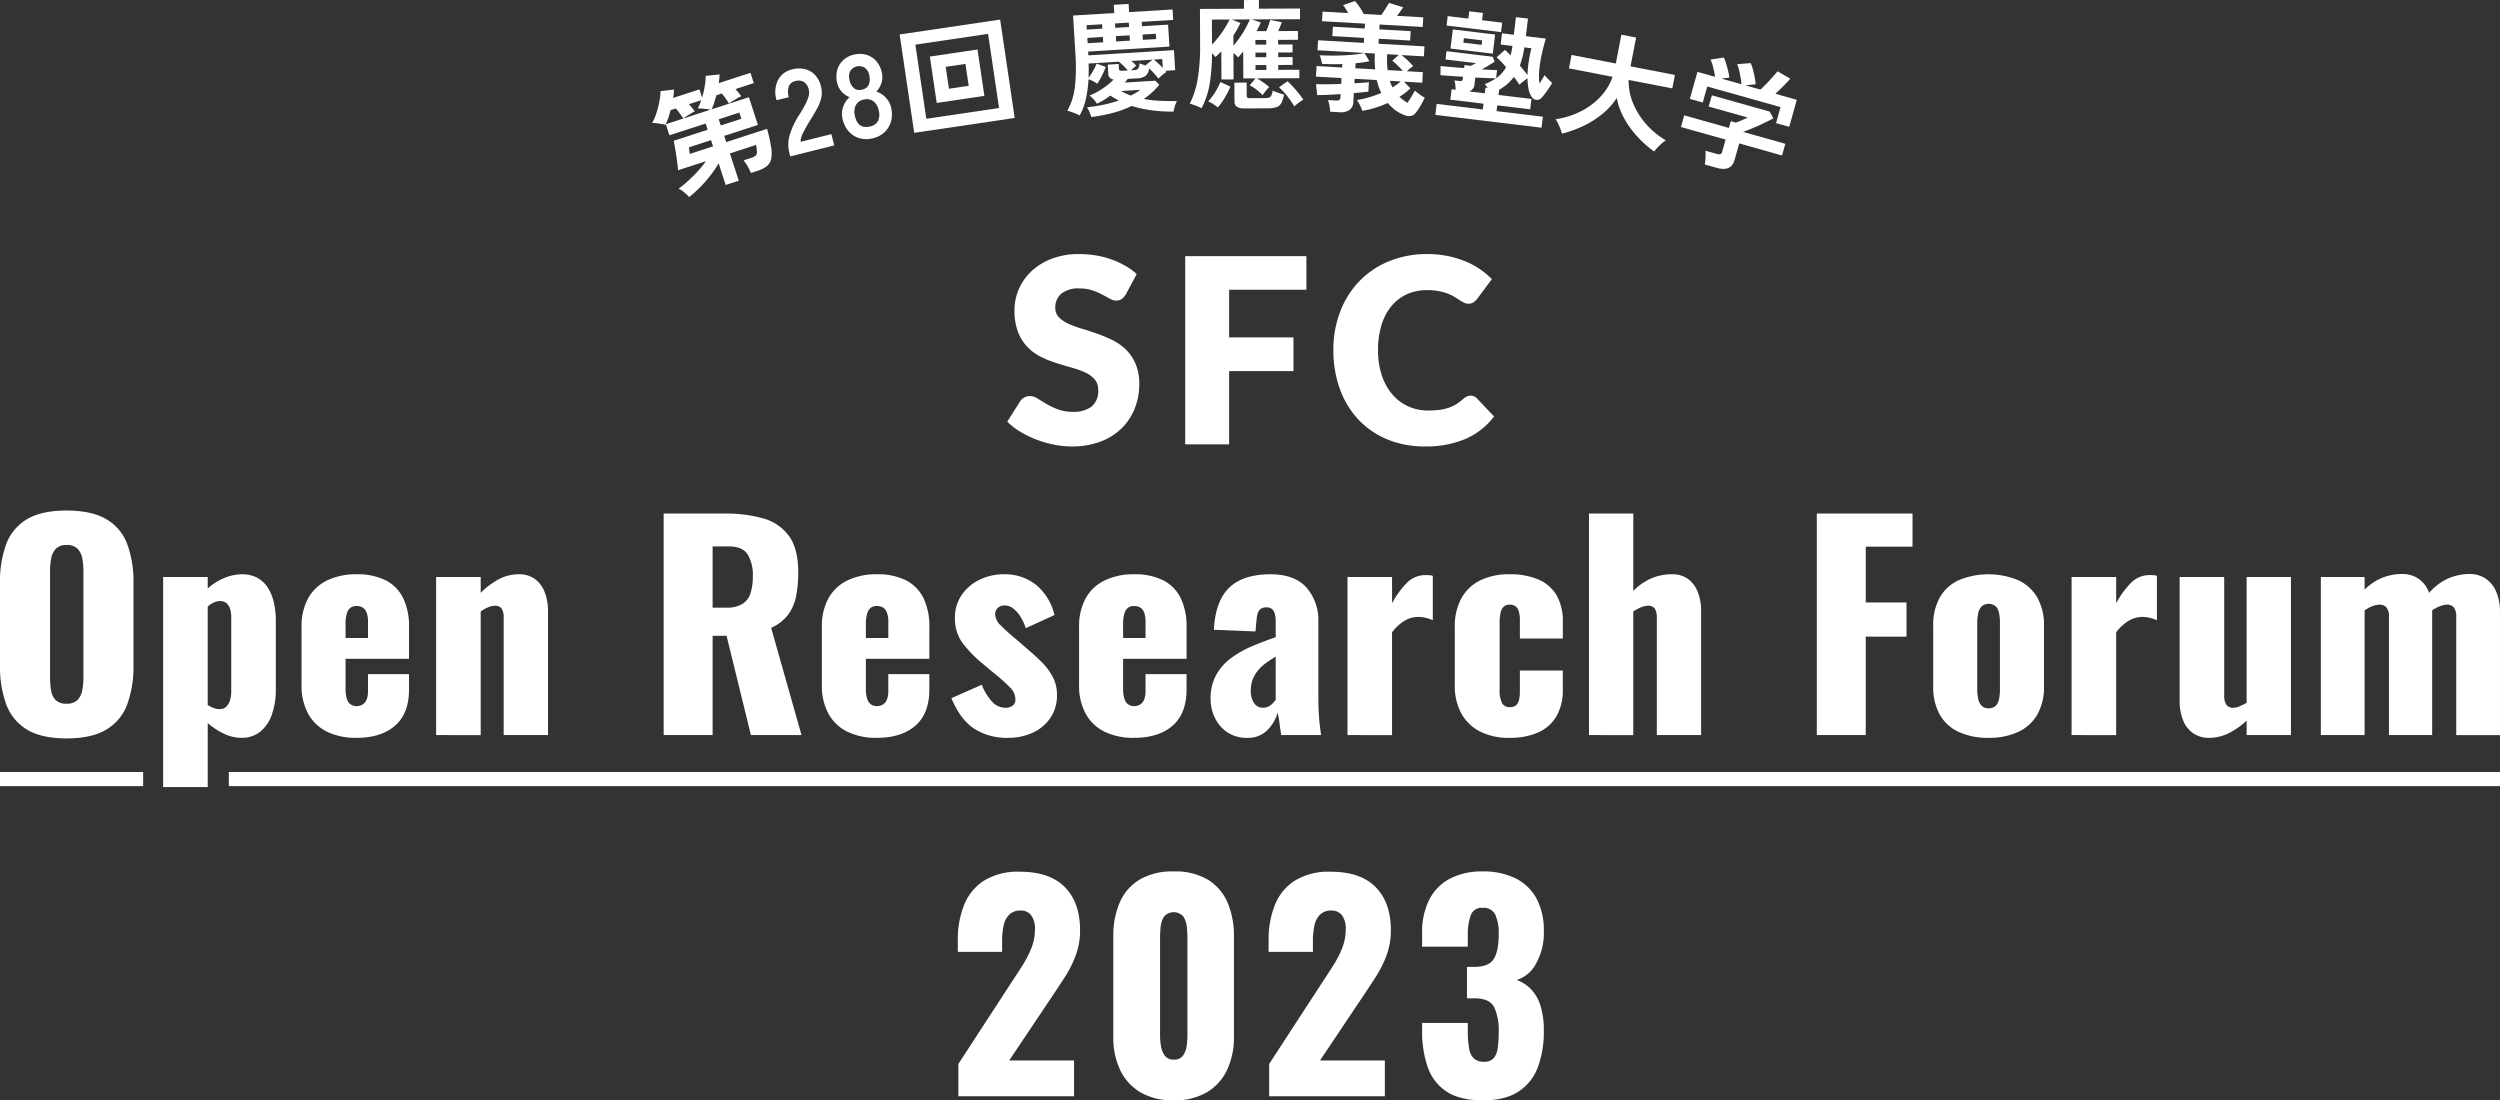
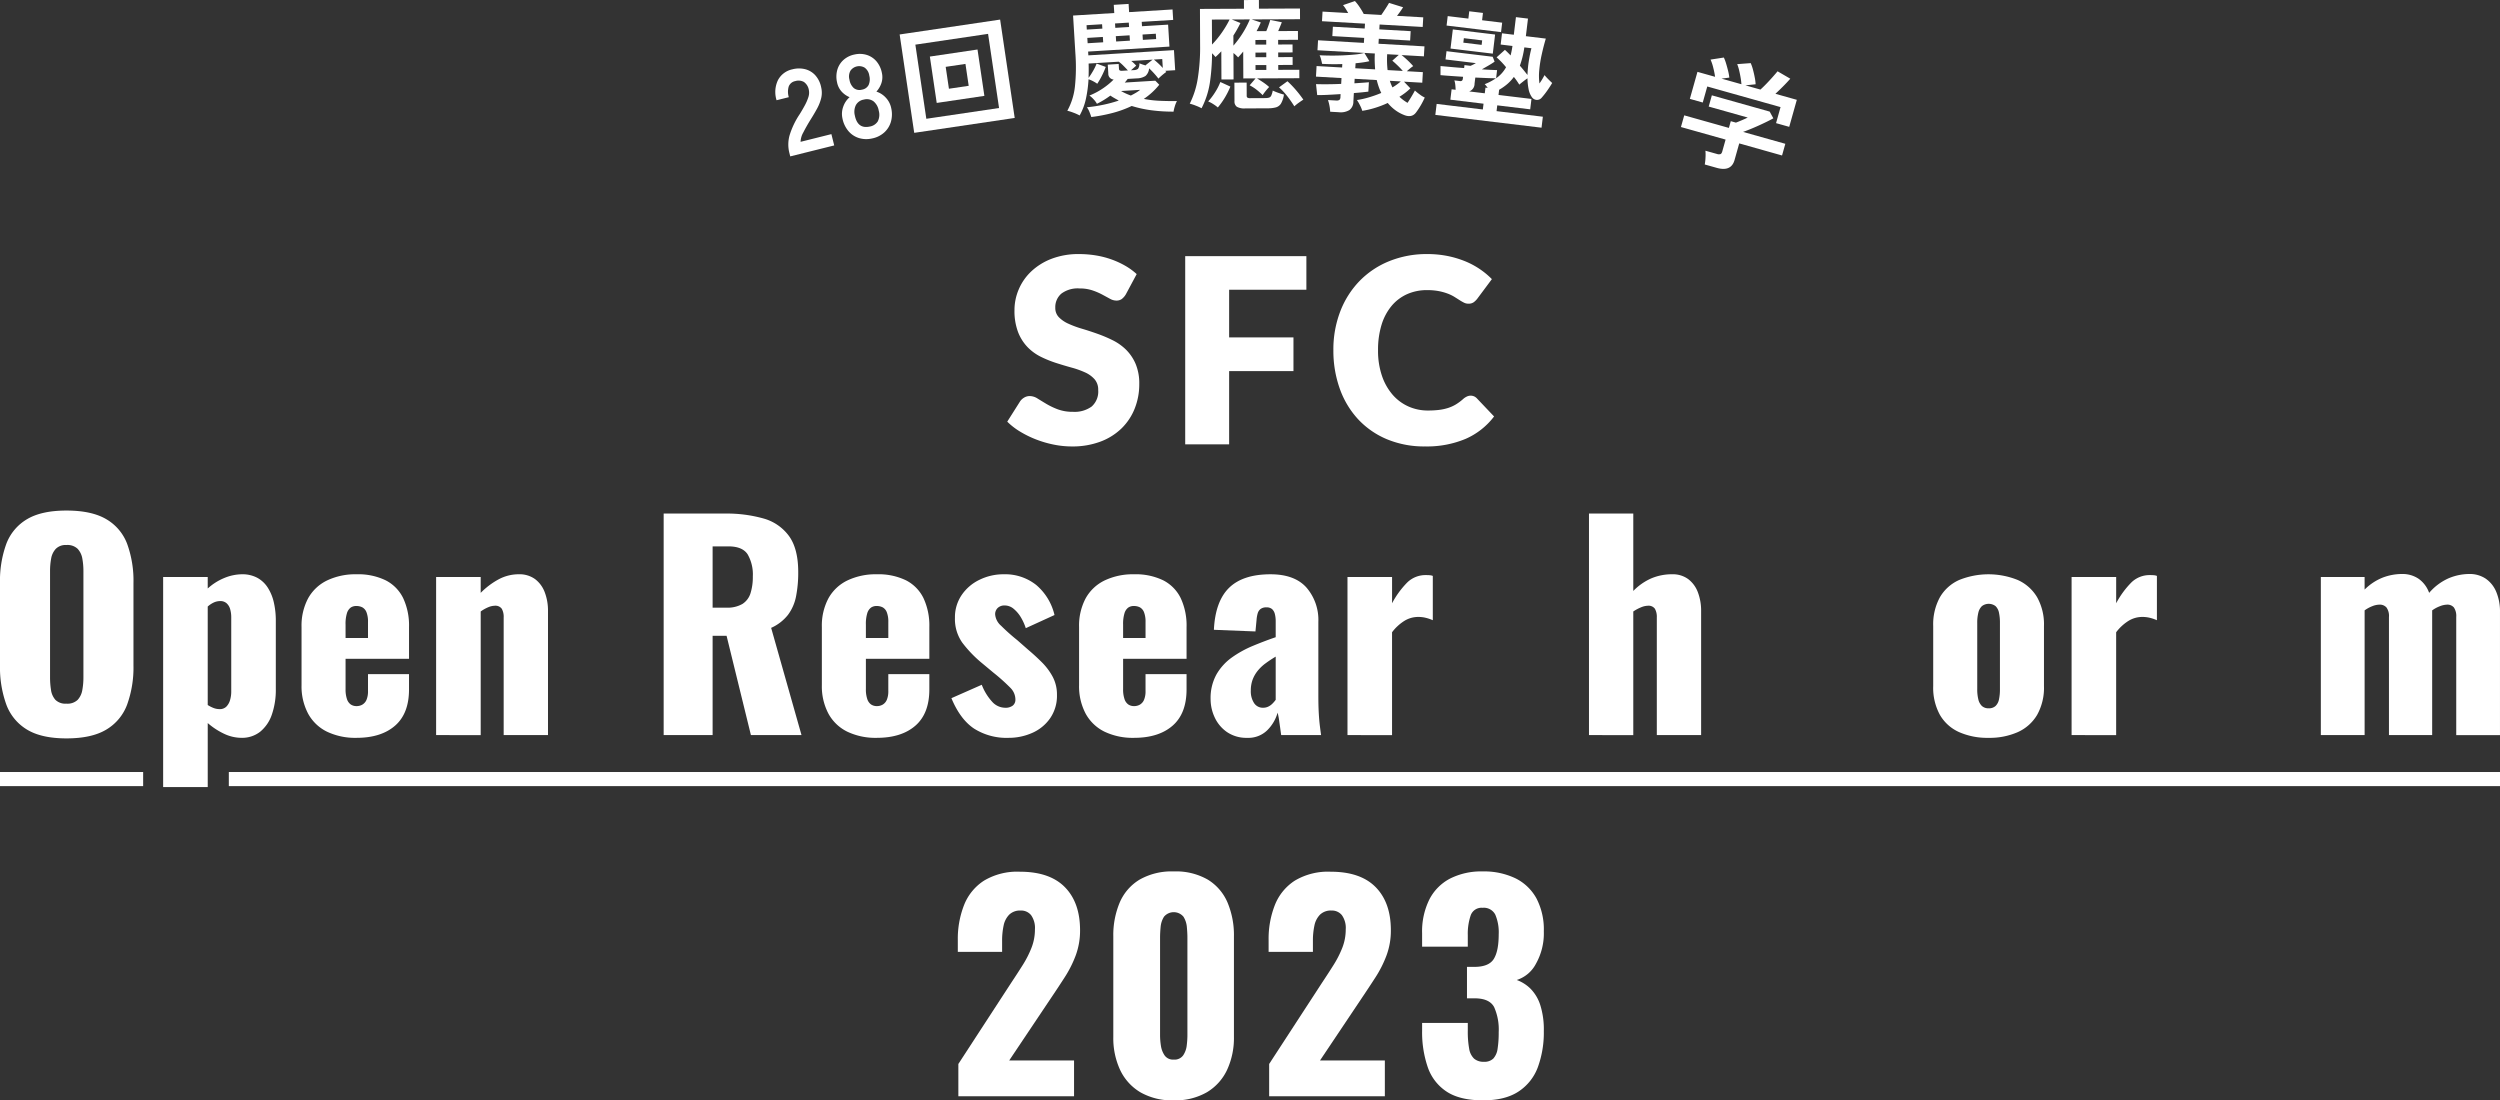
<svg xmlns="http://www.w3.org/2000/svg" width="667.66" height="293.863" viewBox="0 0 667.66 293.863">
  <rect x="0" y="0" width="667.66" height="293.863" fill="#333333" stroke="none" />
  <g id="グループ_9562" data-name="グループ 9562" transform="translate(-362.187 -830.002)">
    <g id="グループ_9558" data-name="グループ 9558">
      <path id="パス_5877" data-name="パス 5877" d="M662.852,908.621a4.372,4.372,0,0,1-1.087,1.242,2.43,2.43,0,0,1-1.466.414,3.58,3.58,0,0,1-1.708-.5q-.915-.5-2.069-1.121a17.162,17.162,0,0,0-2.64-1.121,10.574,10.574,0,0,0-3.381-.5,7.274,7.274,0,0,0-4.882,1.4,4.753,4.753,0,0,0-1.6,3.777,3.48,3.48,0,0,0,.966,2.519,8.323,8.323,0,0,0,2.536,1.725,27.056,27.056,0,0,0,3.588,1.328q2.018.6,4.123,1.345a37,37,0,0,1,4.122,1.743,13.768,13.768,0,0,1,3.588,2.552,11.941,11.941,0,0,1,2.536,3.778,13.436,13.436,0,0,1,.966,5.365,17.475,17.475,0,0,1-1.208,6.52,15.257,15.257,0,0,1-3.5,5.3,16.25,16.25,0,0,1-5.657,3.554,21.182,21.182,0,0,1-7.642,1.293,24.49,24.49,0,0,1-4.778-.483,28.312,28.312,0,0,1-4.709-1.363,27.18,27.18,0,0,1-4.278-2.087,18.134,18.134,0,0,1-3.485-2.69l3.45-5.452a3.479,3.479,0,0,1,1.087-.983,2.841,2.841,0,0,1,1.466-.4,3.932,3.932,0,0,1,2.088.656q1.052.656,2.38,1.449a19.35,19.35,0,0,0,3.053,1.449,11.448,11.448,0,0,0,4.071.655,7.744,7.744,0,0,0,4.933-1.4,5.319,5.319,0,0,0,1.76-4.433,4.189,4.189,0,0,0-.966-2.863,7.46,7.46,0,0,0-2.536-1.829,23.419,23.419,0,0,0-3.57-1.276q-2-.552-4.106-1.225a30.036,30.036,0,0,1-4.105-1.656,12.953,12.953,0,0,1-3.571-2.588,12.091,12.091,0,0,1-2.536-4,15.884,15.884,0,0,1-.966-5.916,14.039,14.039,0,0,1,1.139-5.52,14.258,14.258,0,0,1,3.346-4.8,16.48,16.48,0,0,1,5.417-3.363,19.991,19.991,0,0,1,7.348-1.26,27.508,27.508,0,0,1,4.5.363,23.654,23.654,0,0,1,4.157,1.069,22.9,22.9,0,0,1,3.675,1.69,16.983,16.983,0,0,1,3.053,2.226Z" fill="#fff" />
      <path id="パス_5878" data-name="パス 5878" d="M690.444,907.379V920.11h17.181v9H690.444v19.561h-11.73V898.41h32.361v8.969Z" fill="#fff" />
      <path id="パス_5879" data-name="パス 5879" d="M754.958,935.669a2.355,2.355,0,0,1,.828.155,2.257,2.257,0,0,1,.793.535l4.623,4.864a19.175,19.175,0,0,1-7.607,5.986,26.614,26.614,0,0,1-10.816,2.018,25.752,25.752,0,0,1-10.263-1.949,22.2,22.2,0,0,1-7.694-5.382,23.7,23.7,0,0,1-4.847-8.142,30.063,30.063,0,0,1-1.69-10.229,28.318,28.318,0,0,1,1.828-10.333,24,24,0,0,1,5.141-8.124,23.139,23.139,0,0,1,7.935-5.313,26.553,26.553,0,0,1,10.177-1.9,27.124,27.124,0,0,1,5.33.5,25.987,25.987,0,0,1,4.675,1.38,21.352,21.352,0,0,1,4,2.121,21.05,21.05,0,0,1,3.243,2.691l-3.933,5.279a4.988,4.988,0,0,1-.9.879,2.331,2.331,0,0,1-1.449.4,2.575,2.575,0,0,1-1.173-.276,12.82,12.82,0,0,1-1.173-.672c-.414-.264-.868-.553-1.363-.863a10.409,10.409,0,0,0-1.759-.862,14.5,14.5,0,0,0-2.381-.673,16.24,16.24,0,0,0-3.191-.276,12.874,12.874,0,0,0-5.3,1.069,11.55,11.55,0,0,0-4.14,3.122,14.465,14.465,0,0,0-2.691,5.037,22.5,22.5,0,0,0-.948,6.814,20.69,20.69,0,0,0,1.052,6.866,15.068,15.068,0,0,0,2.863,5.054,12.154,12.154,0,0,0,4.227,3.122,12.628,12.628,0,0,0,5.175,1.069,24.916,24.916,0,0,0,2.9-.155,13.27,13.27,0,0,0,2.449-.517,10.051,10.051,0,0,0,2.139-.966,13.47,13.47,0,0,0,2.036-1.536,4.088,4.088,0,0,1,.9-.569A2.352,2.352,0,0,1,754.958,935.669Z" fill="#fff" />
    </g>
    <g id="グループ_9559" data-name="グループ 9559">
      <path id="パス_5880" data-name="パス 5880" d="M379.936,1027.2q-6.648,0-10.518-2.338a13.054,13.054,0,0,1-5.551-6.719,29.16,29.16,0,0,1-1.68-10.446V985.709a28.8,28.8,0,0,1,1.68-10.445,12.907,12.907,0,0,1,5.551-6.611q3.871-2.3,10.518-2.3,6.72,0,10.628,2.3a12.875,12.875,0,0,1,5.587,6.611,28.816,28.816,0,0,1,1.681,10.445v21.985a29.181,29.181,0,0,1-1.681,10.446,13.02,13.02,0,0,1-5.587,6.719Q386.657,1027.2,379.936,1027.2Zm0-9.277a3.908,3.908,0,0,0,2.995-1.022,5.117,5.117,0,0,0,1.242-2.629,18.411,18.411,0,0,0,.292-3.288V982.495a18.235,18.235,0,0,0-.292-3.324,5.091,5.091,0,0,0-1.242-2.592,3.912,3.912,0,0,0-2.995-1.023,3.7,3.7,0,0,0-2.849,1.023,5.074,5.074,0,0,0-1.241,2.592,18.146,18.146,0,0,0-.292,3.324v28.486a20.706,20.706,0,0,0,.256,3.288,5.029,5.029,0,0,0,1.168,2.629A3.779,3.779,0,0,0,379.936,1017.92Z" fill="#fff" />
      <path id="パス_5881" data-name="パス 5881" d="M405.756,1040.2V984.1h11.906v3.068a15.052,15.052,0,0,1,4.529-2.849,12.573,12.573,0,0,1,4.6-.949,8.416,8.416,0,0,1,4.126.949,7.773,7.773,0,0,1,2.812,2.666,12.418,12.418,0,0,1,1.607,3.981,21.845,21.845,0,0,1,.512,4.821v18.187a20.167,20.167,0,0,1-1.059,6.866,10.112,10.112,0,0,1-3.1,4.565,7.789,7.789,0,0,1-5.04,1.644,10.858,10.858,0,0,1-4.565-1.059,18.809,18.809,0,0,1-4.42-2.886V1040.2Zm15.047-20.817a2.469,2.469,0,0,0,1.826-.657,4.087,4.087,0,0,0,.986-1.717,7.987,7.987,0,0,0,.329-2.373V994.912a7.864,7.864,0,0,0-.292-2.227,3.293,3.293,0,0,0-.95-1.571,2.436,2.436,0,0,0-1.68-.584,4.1,4.1,0,0,0-1.789.4,6.546,6.546,0,0,0-1.571,1.059v26.295a8.658,8.658,0,0,0,1.571.8A4.367,4.367,0,0,0,420.8,1019.381Z" fill="#fff" />
      <path id="パス_5882" data-name="パス 5882" d="M457.4,1027.051a17.466,17.466,0,0,1-7.889-1.644,11.476,11.476,0,0,1-5.04-4.821,15.573,15.573,0,0,1-1.753-7.632V997.469a15.533,15.533,0,0,1,1.753-7.67,11.5,11.5,0,0,1,5.076-4.784,17.522,17.522,0,0,1,7.853-1.643,16.826,16.826,0,0,1,7.778,1.607,10.509,10.509,0,0,1,4.675,4.747,17.2,17.2,0,0,1,1.57,7.743v8.472H454.475v8.108a7.932,7.932,0,0,0,.365,2.63,2.816,2.816,0,0,0,1.022,1.461,2.705,2.705,0,0,0,1.535.438,3.081,3.081,0,0,0,1.57-.4,2.737,2.737,0,0,0,1.1-1.278,5.92,5.92,0,0,0,.4-2.411v-4.455H471.42v4.09q0,6.429-3.725,9.678T457.4,1027.051Zm-2.922-26.661h5.989v-4.236a6.954,6.954,0,0,0-.4-2.63,2.527,2.527,0,0,0-1.1-1.315,3.5,3.5,0,0,0-1.644-.365,2.529,2.529,0,0,0-1.5.439,2.934,2.934,0,0,0-.986,1.5,9.732,9.732,0,0,0-.365,3.032Z" fill="#fff" />
      <path id="パス_5883" data-name="パス 5883" d="M478.658,1026.32V984.1h11.906v4.236a20.03,20.03,0,0,1,4.857-3.651,11.293,11.293,0,0,1,5.3-1.315,7.081,7.081,0,0,1,4.346,1.278,7.816,7.816,0,0,1,2.593,3.506,13.791,13.791,0,0,1,.877,5.076v33.088H496.7V994.912a4.4,4.4,0,0,0-.511-2.337,2.081,2.081,0,0,0-1.9-.8,4.681,4.681,0,0,0-1.716.4,9.992,9.992,0,0,0-2.009,1.132v33.015Z" fill="#fff" />
      <path id="パス_5884" data-name="パス 5884" d="M539.428,1026.32V967.156h16.288a36.28,36.28,0,0,1,10.372,1.315,12.589,12.589,0,0,1,6.83,4.711q2.446,3.4,2.447,9.6a32.582,32.582,0,0,1-.585,6.5,12.11,12.11,0,0,1-2.154,4.93,11.855,11.855,0,0,1-4.493,3.47l8.108,28.632H562.729l-6.5-26.514H552.5v26.514ZM552.5,992.283h3.653a7.948,7.948,0,0,0,4.309-.987,5.229,5.229,0,0,0,2.155-2.848,14.32,14.32,0,0,0,.621-4.492,10.749,10.749,0,0,0-1.388-5.916q-1.389-2.118-5.113-2.119H552.5Z" fill="#fff" />
      <path id="パス_5885" data-name="パス 5885" d="M596.356,1027.051a17.465,17.465,0,0,1-7.888-1.644,11.476,11.476,0,0,1-5.04-4.821,15.573,15.573,0,0,1-1.753-7.632V997.469a15.533,15.533,0,0,1,1.753-7.67,11.5,11.5,0,0,1,5.076-4.784,17.52,17.52,0,0,1,7.852-1.643,16.828,16.828,0,0,1,7.779,1.607,10.508,10.508,0,0,1,4.675,4.747,17.217,17.217,0,0,1,1.57,7.743v8.472H593.435v8.108a7.933,7.933,0,0,0,.365,2.63,2.816,2.816,0,0,0,1.022,1.461,2.7,2.7,0,0,0,1.534.438,3.082,3.082,0,0,0,1.571-.4,2.73,2.73,0,0,0,1.095-1.278,5.9,5.9,0,0,0,.4-2.411v-4.455H610.38v4.09q0,6.429-3.725,9.678T596.356,1027.051Zm-2.921-26.661h5.989v-4.236a6.932,6.932,0,0,0-.4-2.63,2.521,2.521,0,0,0-1.095-1.315,3.5,3.5,0,0,0-1.644-.365,2.529,2.529,0,0,0-1.5.439,2.934,2.934,0,0,0-.986,1.5,9.733,9.733,0,0,0-.365,3.032Z" fill="#fff" />
      <path id="パス_5886" data-name="パス 5886" d="M631.54,1027.051a16.181,16.181,0,0,1-9.24-2.484q-3.69-2.481-6.026-8.108l8.107-3.579a14.277,14.277,0,0,0,2.74,4.493,4.722,4.722,0,0,0,3.469,1.643,3.168,3.168,0,0,0,2.082-.584,1.991,1.991,0,0,0,.694-1.607,4.434,4.434,0,0,0-1.279-3.068,50.469,50.469,0,0,0-4.565-4.091l-3.067-2.556a32.3,32.3,0,0,1-5.3-5.514,10.951,10.951,0,0,1-1.936-6.611,10.51,10.51,0,0,1,1.79-6.062,12.055,12.055,0,0,1,4.784-4.09,14.464,14.464,0,0,1,6.428-1.461,13.336,13.336,0,0,1,8.692,2.848,14.985,14.985,0,0,1,4.894,8.035l-7.67,3.506a13.9,13.9,0,0,0-1.242-2.776,8.742,8.742,0,0,0-1.935-2.337,3.742,3.742,0,0,0-2.447-.95,2.6,2.6,0,0,0-1.863.658,2.3,2.3,0,0,0-.694,1.753,4.516,4.516,0,0,0,1.571,2.995,53.682,53.682,0,0,0,4.346,3.871l2.995,2.629q1.824,1.535,3.579,3.287a16.391,16.391,0,0,1,2.885,3.871,10.08,10.08,0,0,1,1.132,4.821,10.566,10.566,0,0,1-1.826,6.245,11.4,11.4,0,0,1-4.784,3.908A15.389,15.389,0,0,1,631.54,1027.051Z" fill="#fff" />
      <path id="パス_5887" data-name="パス 5887" d="M665.051,1027.051a17.462,17.462,0,0,1-7.888-1.644,11.476,11.476,0,0,1-5.04-4.821,15.573,15.573,0,0,1-1.753-7.632V997.469a15.533,15.533,0,0,1,1.753-7.67,11.5,11.5,0,0,1,5.076-4.784,17.521,17.521,0,0,1,7.852-1.643,16.828,16.828,0,0,1,7.779,1.607,10.514,10.514,0,0,1,4.675,4.747,17.217,17.217,0,0,1,1.57,7.743v8.472H662.129v8.108a7.929,7.929,0,0,0,.366,2.63,2.816,2.816,0,0,0,1.022,1.461,2.7,2.7,0,0,0,1.534.438,3.082,3.082,0,0,0,1.571-.4,2.73,2.73,0,0,0,1.095-1.278,5.918,5.918,0,0,0,.4-2.411v-4.455h10.956v4.09q0,6.429-3.725,9.678T665.051,1027.051Zm-2.922-26.661h5.99v-4.236a6.951,6.951,0,0,0-.4-2.63,2.522,2.522,0,0,0-1.095-1.315,3.5,3.5,0,0,0-1.644-.365,2.534,2.534,0,0,0-1.5.439,2.933,2.933,0,0,0-.985,1.5,9.727,9.727,0,0,0-.366,3.032Z" fill="#fff" />
      <path id="パス_5888" data-name="パス 5888" d="M695.282,1027.051a9.188,9.188,0,0,1-5.4-1.534,9.636,9.636,0,0,1-3.287-3.908,11.478,11.478,0,0,1-1.1-4.857,13.037,13.037,0,0,1,1.57-6.647,14.4,14.4,0,0,1,4.127-4.529,28.588,28.588,0,0,1,5.624-3.1q3.068-1.277,6.063-2.3v-4.236A7.714,7.714,0,0,0,702.66,994a2.657,2.657,0,0,0-.731-1.314,2.181,2.181,0,0,0-1.533-.476,2.462,2.462,0,0,0-1.571.439,2.3,2.3,0,0,0-.767,1.205,8.647,8.647,0,0,0-.292,1.716l-.292,3.068-11.1-.438q.365-7.6,4.054-11.212t11.066-3.615q6.426,0,9.6,3.542a13.212,13.212,0,0,1,3.177,9.167V1015.8q0,2.629.11,4.6t.292,3.433q.182,1.463.329,2.483H704.34q-.221-1.678-.512-3.652a16.6,16.6,0,0,0-.438-2.337,10.661,10.661,0,0,1-2.739,4.674A7.188,7.188,0,0,1,695.282,1027.051Zm4.237-8.035a3.132,3.132,0,0,0,1.351-.292,3.986,3.986,0,0,0,1.132-.8,8.16,8.16,0,0,0,.877-1.022v-11.541q-1.463.876-2.7,1.79a11.176,11.176,0,0,0-2.118,2.008,8.564,8.564,0,0,0-1.351,2.374,8.242,8.242,0,0,0-.475,2.886,5.725,5.725,0,0,0,.876,3.359A2.791,2.791,0,0,0,699.519,1019.016Z" fill="#fff" />
      <path id="パス_5889" data-name="パス 5889" d="M722.052,1026.32V984.1h11.906v7.012a23.517,23.517,0,0,1,4.09-5.588,6.966,6.966,0,0,1,4.967-1.935c.389,0,.731.012,1.023.036a2.808,2.808,0,0,1,.8.183v11.833a10.99,10.99,0,0,0-1.79-.621,8.281,8.281,0,0,0-2.081-.256,7.031,7.031,0,0,0-3.8,1.1,12.342,12.342,0,0,0-3.213,2.994v27.464Z" fill="#fff" />
-       <path id="パス_5890" data-name="パス 5890" d="M765.314,1027.051a16.936,16.936,0,0,1-7.852-1.68,11.805,11.805,0,0,1-5-4.821,15.374,15.374,0,0,1-1.753-7.6V997.469a15.544,15.544,0,0,1,1.753-7.67,11.59,11.59,0,0,1,5-4.784,17.234,17.234,0,0,1,7.852-1.643,19.236,19.236,0,0,1,7.707,1.387,10.292,10.292,0,0,1,4.857,4.2,13.707,13.707,0,0,1,1.68,7.122v4.456H768.09v-4.821a7.99,7.99,0,0,0-.329-2.593,2.319,2.319,0,0,0-.949-1.279,2.922,2.922,0,0,0-1.5-.365,2.242,2.242,0,0,0-1.46.475,2.9,2.9,0,0,0-.877,1.534,11.654,11.654,0,0,0-.292,2.958v17.53a7.482,7.482,0,0,0,.694,3.872,2.276,2.276,0,0,0,2.009,1.022,2.656,2.656,0,0,0,1.533-.4,2.413,2.413,0,0,0,.877-1.315,8.3,8.3,0,0,0,.292-2.446v-5.624h11.468v5.112a13.715,13.715,0,0,1-1.717,7.122,10.566,10.566,0,0,1-4.894,4.309A18.564,18.564,0,0,1,765.314,1027.051Z" fill="#fff" />
      <path id="パス_5891" data-name="パス 5891" d="M786.547,1026.32V967.156H798.38v20.671a15.205,15.205,0,0,1,4.894-3.4,14.168,14.168,0,0,1,5.478-1.059,6.958,6.958,0,0,1,4.273,1.278,7.823,7.823,0,0,1,2.593,3.506,13.79,13.79,0,0,1,.877,5.076v33.088H804.662V994.912a4.39,4.39,0,0,0-.512-2.337,2.078,2.078,0,0,0-1.9-.8,4.965,4.965,0,0,0-1.753.4,11.34,11.34,0,0,0-2.118,1.132v33.015Z" fill="#fff" />
-       <path id="パス_5892" data-name="パス 5892" d="M847.39,1026.32V967.156h25.565v8.838H860.464v14.9h10.884v9.13H860.464v26.295Z" fill="#fff" />
      <path id="パス_5893" data-name="パス 5893" d="M893.23,1027.051a18.585,18.585,0,0,1-7.852-1.534,11.191,11.191,0,0,1-5.112-4.6,15.012,15.012,0,0,1-1.79-7.669v-16.07a15.012,15.012,0,0,1,1.79-7.669,11.191,11.191,0,0,1,5.112-4.6,20.878,20.878,0,0,1,15.705,0,11.411,11.411,0,0,1,5.149,4.6,14.784,14.784,0,0,1,1.826,7.669v16.07a14.784,14.784,0,0,1-1.826,7.669,11.411,11.411,0,0,1-5.149,4.6A18.59,18.59,0,0,1,893.23,1027.051Zm.074-7.889a2.552,2.552,0,0,0,1.826-.621,3.354,3.354,0,0,0,.913-1.753,12.646,12.646,0,0,0,.255-2.739V996.373a12.671,12.671,0,0,0-.255-2.739,3.362,3.362,0,0,0-.913-1.753,3,3,0,0,0-3.652,0,3.569,3.569,0,0,0-.95,1.753,11.105,11.105,0,0,0-.292,2.739v17.676a11.083,11.083,0,0,0,.292,2.739,3.56,3.56,0,0,0,.95,1.753A2.547,2.547,0,0,0,893.3,1019.162Z" fill="#fff" />
      <path id="パス_5894" data-name="パス 5894" d="M915.434,1026.32V984.1H927.34v7.012a23.514,23.514,0,0,1,4.091-5.588,6.961,6.961,0,0,1,4.966-1.935q.585,0,1.023.036a2.809,2.809,0,0,1,.8.183v11.833a11.01,11.01,0,0,0-1.789-.621,8.289,8.289,0,0,0-2.082-.256,7.028,7.028,0,0,0-3.8,1.1,12.345,12.345,0,0,0-3.214,2.994v27.464Z" fill="#fff" />
-       <path id="パス_5895" data-name="パス 5895" d="M952.174,1027.051a7.275,7.275,0,0,1-4.345-1.279,7.574,7.574,0,0,1-2.666-3.542,13.841,13.841,0,0,1-.877-5.04V984.1h11.906v31.7a4.334,4.334,0,0,0,.548,2.374,2.133,2.133,0,0,0,1.935.84,4.013,4.013,0,0,0,1.68-.4q.876-.4,1.826-.913V984.1h11.833v42.218H962.181v-3.871a19.857,19.857,0,0,1-4.784,3.36A11.691,11.691,0,0,1,952.174,1027.051Z" fill="#fff" />
      <path id="パス_5896" data-name="パス 5896" d="M982,1026.32V984.1h11.687v3.36a14.3,14.3,0,0,1,4.857-3.214,14.526,14.526,0,0,1,5.15-.95,7.617,7.617,0,0,1,4.419,1.279,7.761,7.761,0,0,1,2.812,3.761,14.614,14.614,0,0,1,5.223-3.907,14.323,14.323,0,0,1,5.515-1.133,7.643,7.643,0,0,1,4.309,1.206,7.922,7.922,0,0,1,2.848,3.506,13.506,13.506,0,0,1,1.023,5.514v32.8H1018.16V994.766a4.035,4.035,0,0,0-.62-2.52,2.258,2.258,0,0,0-1.863-.767,5.546,5.546,0,0,0-1.826.4,8.988,8.988,0,0,0-2.119,1.132v33.307h-11.54V994.766a3.862,3.862,0,0,0-.657-2.52,2.367,2.367,0,0,0-1.9-.767,5.371,5.371,0,0,0-1.862.4,9.232,9.232,0,0,0-2.082,1.132v33.307Z" fill="#fff" />
    </g>
    <g id="グループ_9560" data-name="グループ 9560">
      <path id="パス_5897" data-name="パス 5897" d="M618.129,1122.769v-8.619l14.171-21.767q1.605-2.411,3.031-4.674a27.311,27.311,0,0,0,2.337-4.6,13.344,13.344,0,0,0,.913-4.894,5.9,5.9,0,0,0-1.022-3.8,3.411,3.411,0,0,0-2.776-1.242,4.15,4.15,0,0,0-3.068,1.1,5.774,5.774,0,0,0-1.5,2.922,19.083,19.083,0,0,0-.4,4.09v2.922H617.983v-3.141a24.7,24.7,0,0,1,1.681-9.386,13.731,13.731,0,0,1,5.332-6.5,17.3,17.3,0,0,1,9.568-2.374q7.96,0,12.016,4.127t4.053,11.505a19.064,19.064,0,0,1-1.132,6.646,30.276,30.276,0,0,1-2.995,5.953q-1.861,2.888-3.981,6.026l-10.81,16.143h17.311v9.568Z" fill="#fff" />
      <path id="パス_5898" data-name="パス 5898" d="M675.649,1123.865a17.015,17.015,0,0,1-8.911-2.155,13.736,13.736,0,0,1-5.4-5.953,20.166,20.166,0,0,1-1.827-8.838v-26.807a22.428,22.428,0,0,1,1.717-9.093,13.193,13.193,0,0,1,5.3-6.1,17.246,17.246,0,0,1,9.129-2.19,17.06,17.06,0,0,1,9.094,2.19,13.27,13.27,0,0,1,5.259,6.1,22.446,22.446,0,0,1,1.717,9.093v26.807a20.261,20.261,0,0,1-1.826,8.8,13.721,13.721,0,0,1-5.405,5.989A16.867,16.867,0,0,1,675.649,1123.865Zm0-10.884a2.818,2.818,0,0,0,2.52-1.132,5.872,5.872,0,0,0,.95-2.629,22,22,0,0,0,.183-2.593v-26.222q0-1.242-.146-2.813a6.159,6.159,0,0,0-.913-2.775,3.392,3.392,0,0,0-5.186,0,6.135,6.135,0,0,0-.913,2.775c-.1,1.048-.146,1.985-.146,2.813v26.222a18.122,18.122,0,0,0,.219,2.593,6.21,6.21,0,0,0,.986,2.629A2.738,2.738,0,0,0,675.649,1112.981Z" fill="#fff" />
      <path id="パス_5899" data-name="パス 5899" d="M701.133,1122.769v-8.619l14.17-21.767q1.607-2.411,3.031-4.674a27.318,27.318,0,0,0,2.338-4.6,13.342,13.342,0,0,0,.912-4.894,5.9,5.9,0,0,0-1.022-3.8,3.41,3.41,0,0,0-2.775-1.242,4.148,4.148,0,0,0-3.068,1.1,5.768,5.768,0,0,0-1.5,2.922,19.087,19.087,0,0,0-.4,4.09v2.922H700.987v-3.141a24.7,24.7,0,0,1,1.68-9.386,13.742,13.742,0,0,1,5.332-6.5,17.3,17.3,0,0,1,9.568-2.374q7.962,0,12.016,4.127t4.054,11.505a19.043,19.043,0,0,1-1.133,6.646,30.328,30.328,0,0,1-2.994,5.953q-1.863,2.888-3.981,6.026l-10.81,16.143H732.03v9.568Z" fill="#fff" />
      <path id="パス_5900" data-name="パス 5900" d="M758.273,1123.865q-6.209,0-9.751-2.338a12.691,12.691,0,0,1-5.04-6.537,28.763,28.763,0,0,1-1.5-9.678v-2.118h12.2v2.118a25,25,0,0,0,.365,4.748,4.677,4.677,0,0,0,1.315,2.666,3.83,3.83,0,0,0,2.63.84,3.341,3.341,0,0,0,2.52-.877,4.885,4.885,0,0,0,1.132-2.629,27.464,27.464,0,0,0,.292-4.383,14.745,14.745,0,0,0-1.206-6.683q-1.2-2.3-5-2.374h-2.265v-8.4h1.972q3.872,0,5.186-2.118t1.315-6.574a12.078,12.078,0,0,0-.913-5.259,3.446,3.446,0,0,0-3.4-1.826,3.06,3.06,0,0,0-3.177,2.045,15.208,15.208,0,0,0-.767,5.259v3.068h-12.2v-3.579a19.223,19.223,0,0,1,1.936-9.021,12.963,12.963,0,0,1,5.551-5.588,18.4,18.4,0,0,1,8.655-1.9,19.427,19.427,0,0,1,8.766,1.826,12.891,12.891,0,0,1,5.624,5.368,17.9,17.9,0,0,1,1.972,8.8,16.545,16.545,0,0,1-2.118,8.691,8.774,8.774,0,0,1-5.113,4.31,10.119,10.119,0,0,1,3.688,2.337,11,11,0,0,1,2.593,4.347,21.651,21.651,0,0,1,.95,6.975,27,27,0,0,1-1.571,9.569,13.234,13.234,0,0,1-5.149,6.537Q764.189,1123.864,758.273,1123.865Z" fill="#fff" />
    </g>
    <g id="グループ_9561" data-name="グループ 9561">
-       <path id="パス_5901" data-name="パス 5901" d="M546.231,882.627a10.049,10.049,0,0,0-1.307-1.245,8.671,8.671,0,0,0-1.5-1.016,26.848,26.848,0,0,0,2.537-2.06q1.314-1.2,2.56-2.553a28.527,28.527,0,0,0,2.21-2.706l-7.461,2.426q-.055-.785-.192-1.875t-.31-2.238q-.172-1.146-.346-2.142t-.31-1.62l9.064-2.946-.541-1.662-9.667,3.143-.963-2.961,11.934-3.879a7.694,7.694,0,0,0-1.059-.174q-.657-.069-1.325-.12a9.244,9.244,0,0,0-1.03-.033,8.625,8.625,0,0,0,.5-1.046q.219-.555.425-1.157l-3.263,1.061q.429.5.847,1.01c.279.344.513.641.706.89q-.374.189-.988.555t-1.2.74q-.58.372-.9.611a14.608,14.608,0,0,0-.859-1.257q-.562-.751-1.11-1.41l-1.42.462q-.27,1.124-.624,2.14a14.246,14.246,0,0,1-.741,1.777,6.245,6.245,0,0,0-1.028-.233q-.687-.109-1.4-.2a6.2,6.2,0,0,0-1.1-.059,15.1,15.1,0,0,0,1.14-2.709,25.527,25.527,0,0,0,.776-3.058,15.6,15.6,0,0,0,.3-2.735l3.6-.436a15,15,0,0,1-.238,2.249l7.039-2.289.707,2.175a23.151,23.151,0,0,0,.706-3.018,17.265,17.265,0,0,0,.252-2.771l3.719-.374q-.024.543-.088,1.114t-.13,1.2l8.459-2.75.894,2.749-4.894,1.591q.427.5.846,1.011t.677.9q-.465.217-1.125.6t-1.246.74q-.585.357-.909.595a14.15,14.15,0,0,0-.864-1.322q-.546-.758-1.035-1.333l-1.45.471q-.289,1.063-.608,2.034t-.645,1.714l9.939-3.232,2.406,7.4-9,2.927.541,1.662,10.906-3.546a44.239,44.239,0,0,1,1.094,4.955,8.471,8.471,0,0,1-.014,3.145,3.38,3.38,0,0,1-1.2,1.909,8.118,8.118,0,0,1-2.506,1.233l-1.692.55a14.524,14.524,0,0,0-.916-1.841,9.922,9.922,0,0,0-1.048-1.529l2.054-.668a3.346,3.346,0,0,0,1.15-.574,1.242,1.242,0,0,0,.369-.972,10.645,10.645,0,0,0-.237-1.91l-6.979,2.269,2.367,7.28-3.5,1.14-1.876-5.77a30.9,30.9,0,0,1-2.25,3.3,34.078,34.078,0,0,1-2.73,3.109A32.693,32.693,0,0,1,546.231,882.627Zm.166-11.511,6.224-2.023-.541-1.662-5.921,1.925c.007.02.025.165.057.433s.07.54.115.814A4.721,4.721,0,0,1,546.4,871.116Zm8.284-7.6,5.5-1.787-.54-1.662-5.5,1.788Z" fill="#fff" />
      <path id="パス_5902" data-name="パス 5902" d="M573.231,871.768l-.254-1.018a9.1,9.1,0,0,1,.077-4.6,21.286,21.286,0,0,1,2.7-5.651q.723-1.164,1.352-2.32a12.489,12.489,0,0,0,.955-2.2,3.737,3.737,0,0,0,.15-1.888,3.283,3.283,0,0,0-1.318-2.192,2.954,2.954,0,0,0-2.334-.235,2.288,2.288,0,0,0-1.734,1.449,4.9,4.9,0,0,0,.023,2.843l-3.266.817a7.341,7.341,0,0,1,.385-5.4,5.66,5.66,0,0,1,3.806-2.851,6.941,6.941,0,0,1,3.374-.058,5.537,5.537,0,0,1,2.743,1.606,6.783,6.783,0,0,1,1.611,3.3,6.151,6.151,0,0,1-.008,2.85,11.64,11.64,0,0,1-1.113,2.816q-.774,1.422-1.807,3.056-1.071,1.742-1.849,3.278a5.363,5.363,0,0,0-.731,2.508l8.228-2.057.755,3.02Z" fill="#fff" />
      <path id="パス_5903" data-name="パス 5903" d="M595.063,866.984a6.831,6.831,0,0,1-3.565-.139,6.026,6.026,0,0,1-2.775-1.892,7.414,7.414,0,0,1-1.551-3.345,5.612,5.612,0,0,1,.235-3.179,5.908,5.908,0,0,1,1.678-2.471,5.972,5.972,0,0,1-2.125-1.491,5.174,5.174,0,0,1-1.234-2.519,6.7,6.7,0,0,1,.1-3.377,5.62,5.62,0,0,1,1.668-2.6,6.231,6.231,0,0,1,2.935-1.418,6.306,6.306,0,0,1,3.287.131,5.639,5.639,0,0,1,2.563,1.725,6.711,6.711,0,0,1,1.428,3.062,5.074,5.074,0,0,1-.151,2.8,6.476,6.476,0,0,1-1.312,2.2,5.788,5.788,0,0,1,2.5,1.606,5.692,5.692,0,0,1,1.461,2.829,7.3,7.3,0,0,1-.11,3.7,6.171,6.171,0,0,1-1.817,2.825A6.823,6.823,0,0,1,595.063,866.984Zm-2.7-13.035a2.426,2.426,0,0,0,1.8-1.248,3.79,3.79,0,0,0,.18-2.5,3.153,3.153,0,0,0-1.216-2.116,2.844,2.844,0,0,0-3.8.784,3.158,3.158,0,0,0-.276,2.425,3.78,3.78,0,0,0,1.157,2.226A2.424,2.424,0,0,0,592.368,853.949Zm2.039,9.862a3.159,3.159,0,0,0,2.2-1.379,3.925,3.925,0,0,0,.268-2.861,4.089,4.089,0,0,0-1.375-2.49,3,3,0,0,0-2.582-.488,2.957,2.957,0,0,0-2.146,1.466,4.085,4.085,0,0,0-.275,2.83Q591.233,864.466,594.407,863.811Z" fill="#fff" />
      <path id="パス_5904" data-name="パス 5904" d="M606.342,865.479l-3.892-26.271,26.836-3.976,3.892,26.27Zm3.233-3.755L629,858.847l-2.934-19.8-19.42,2.878Zm2.777-4.233-1.834-12.381,12.727-1.886,1.834,12.381Zm3.26-3.791,5.28-.782-.867-5.845-5.279.782Z" fill="#fff" />
      <path id="パス_5905" data-name="パス 5905" d="M653.633,861.255q-.16-.532-.478-1.323a5.316,5.316,0,0,0-.7-1.279,40.515,40.515,0,0,0,4.54-.706,37.255,37.255,0,0,0,3.976-1.086l-1.121-.632q-.561-.315-1.124-.7a23.029,23.029,0,0,1-3.59,2.192,5.791,5.791,0,0,0-.851-1.157,6.451,6.451,0,0,0-1.161-1.044,18.57,18.57,0,0,0,3.576-1.889,18.769,18.769,0,0,0,2.909-2.389,1.521,1.521,0,0,1-1.434-1.6l-.145-2.378,2.917-.178.078,1.268a.562.562,0,0,0,.2.449,1.141,1.141,0,0,0,.69.1l1.491-.091q-.546-.6-1.224-1.278a10.264,10.264,0,0,0-1.21-1.056l-8.054.492q.028.984.023,1.939T652.9,850.8a18.956,18.956,0,0,0,1.222-1.888,13.383,13.383,0,0,0,.932-1.935l2.442.9a21.817,21.817,0,0,1-.963,2.207,21.384,21.384,0,0,1-1.308,2.292,8.629,8.629,0,0,0-1.108-.68,6.456,6.456,0,0,0-1.225-.514,32.989,32.989,0,0,1-.687,5.166,16.161,16.161,0,0,1-1.683,4.494,11.923,11.923,0,0,0-1.686-.756,12.241,12.241,0,0,0-1.606-.507,17.24,17.24,0,0,0,2.027-6.425,49.362,49.362,0,0,0,.128-8.856l-.619-10.146,11-.671-.134-2.188,3.964-.242.133,2.187,11.6-.708.171,2.791-8.4.513.072,1.173,6.975-.426.358,5.866-21.72,1.326.062,1.014,22.862-1.395.327,5.359-2.632.16c.046.061.092.117.137.167a1.908,1.908,0,0,0,.136.135,12.432,12.432,0,0,0-1.14.881q-.621.531-.979.9-.452-.609-1.133-1.363t-1.358-1.381a2.952,2.952,0,0,1-.973,2.048,4.494,4.494,0,0,1-2.332.636l-2.41.147-.368.484a4.74,4.74,0,0,1-.432.488l8.181-.5,1.053,1.081a18.571,18.571,0,0,1-4.13,3.785,28.432,28.432,0,0,0,4.152.495q2.185.105,4.7.079a7.333,7.333,0,0,0-.593,1.484,10.145,10.145,0,0,0-.317,1.34,44.261,44.261,0,0,1-5.942-.369,31.767,31.767,0,0,1-5.226-1.145,28.78,28.78,0,0,1-5.058,1.852A42.8,42.8,0,0,1,653.633,861.255Zm-1.2-23.351,4.154-.253-.072-1.173-4.153.253Zm.223,3.647,4.154-.254-.088-1.426-4.154.253Zm7.387-4.111,3.678-.225-.071-1.173-3.678.225Zm.223,3.646,3.678-.224-.087-1.427-3.678.225Zm3.936,14.432q.709-.362,1.339-.734a9.951,9.951,0,0,0,1.146-.786l-5.1.312a12.3,12.3,0,0,0,1.282.669Q663.516,855.273,664.2,855.518Zm.033-6.749.7-.042a1.956,1.956,0,0,0,1.173-.343,2.337,2.337,0,0,0,.371-1.47q.261.111.766.287c.336.118.666.219.989.306l-.1-.09,1.883-1.483-5.708.348a10.111,10.111,0,0,1,1.318,1.257l-.664.581Q664.564,848.462,664.233,848.769Zm3.165-8.118,3.551-.216-.087-1.428-3.551.217Zm5.327,7.5-.145-2.378-2.251.138q.569.443,1.209,1.04T672.725,848.155Z" fill="#fff" />
      <path id="パス_5906" data-name="パス 5906" d="M683.08,858.911a13.182,13.182,0,0,0-1.576-.708,13.335,13.335,0,0,0-1.574-.518,22.873,22.873,0,0,0,2.132-6.7,52.833,52.833,0,0,0,.63-8.977l-.04-9.625,11.754-.049-.01-2.319,4-.017.009,2.319,10.96-.045.012,2.859-12.929.053L698.9,836q-.252.6-.535,1.178t-.6,1.146l2.6-.011q.315-.732.582-1.511t.486-1.479l3.084.622q-.221.573-.472,1.177t-.5,1.178l5.273-.022.01,2.351-5.3.022.005,1.239,3.844-.016.009,2.128-3.844.016.005,1.239,3.844-.016.008,2.1-3.843.015.005,1.3,5.623-.023.009,2.255-11.309.047q.828.505,1.673,1.073a14.019,14.019,0,0,1,1.577,1.233,13.418,13.418,0,0,0-.9,1.02,12.858,12.858,0,0,0-.837,1.147,19.005,19.005,0,0,0-1.658-1.47,11.252,11.252,0,0,0-1.816-1.152l1.581-1.849-3.272.013-.03-7.179q-.316.383-.664.781t-.695.781a8.551,8.551,0,0,0-1.244-1.17l.029,7.052-3.24.014-.031-7.529q-.379.414-.775.8c-.265.256-.522.5-.776.734a12.521,12.521,0,0,0-.925-1.012,54.99,54.99,0,0,1-.6,7.991A22.13,22.13,0,0,1,683.08,858.911Zm4.351-.209a10.514,10.514,0,0,0-1.259-.916,7.7,7.7,0,0,0-1.32-.693,17.761,17.761,0,0,0,1.879-2.5,15.765,15.765,0,0,0,1.371-2.69l2.673,1.228a21.755,21.755,0,0,1-1.449,2.9A20.348,20.348,0,0,1,687.431,858.7Zm-1.563-16.8a25.178,25.178,0,0,0,2.655-3.235,27.653,27.653,0,0,0,2.051-3.455l-4.733.019Zm5.72.294A26.3,26.3,0,0,0,694.1,838.8a25.065,25.065,0,0,0,1.875-3.614l-4.828.02,2.323.944q-.411.828-.883,1.671t-1.009,1.672Zm3.119,16.761a3.989,3.989,0,0,1-2.194-.436,1.73,1.73,0,0,1-.641-1.522l-.021-4.924,3.272-.014.015,3.463a.661.661,0,0,0,.193.555,1.458,1.458,0,0,0,.794.14L700,856.2a4.053,4.053,0,0,0,1.063-.116,1,1,0,0,0,.618-.526,5.3,5.3,0,0,0,.407-1.368q.669.315,1.512.613t1.479.454a6.621,6.621,0,0,1-.785,2.4,2.335,2.335,0,0,1-1.361,1.022,8.217,8.217,0,0,1-2.16.248Zm2.756-17.039,2.892-.012-.006-1.239-2.89.012Zm.015,3.367,2.89-.012-.005-1.239-2.891.012Zm.014,3.4,2.89-.012-.005-1.3-2.891.012Zm10.364,9.71a30.756,30.756,0,0,0-1.821-2.629,17.689,17.689,0,0,0-2.266-2.437l2.249-1.629a26.174,26.174,0,0,1,2.233,2.309,30.555,30.555,0,0,1,2.012,2.6q-.507.319-1.2.815A11.08,11.08,0,0,0,707.856,858.4Z" fill="#fff" />
      <path id="パス_5907" data-name="パス 5907" d="M717.428,859.841a10.017,10.017,0,0,0-.194-1.618,10.662,10.662,0,0,0-.392-1.5l2.125.121a1.541,1.541,0,0,0,.9-.14.96.96,0,0,0,.3-.778l.045-.793q-1.821.119-3.48.2t-2.771.049l-.312-2.913q1.271.041,3.069.031t3.649-.095l.088-1.554-6.819-.388.161-2.822,6.819.387.052-.919q-1.4.048-2.8.031t-2.6-.084q-.072-.417-.267-1.177a5.021,5.021,0,0,0-.4-1.12q1.268.072,2.922.087t3.377-.063q1.722-.077,3.226-.23a13.784,13.784,0,0,0,2.411-.42l-12.5-.711.151-2.664,12.242.7.076-1.333-8.5-.483.143-2.505,8.5.483.073-1.3-11.481-.652.146-2.569,6.851.389q-.347-.624-.7-1.185a6.931,6.931,0,0,0-.679-.929l3.18-1.092a12.966,12.966,0,0,1,1.274,1.647,18.262,18.262,0,0,1,1.076,1.8l4.693.267q.555-.795,1.166-1.747t.9-1.477l3.752,1.168q-.282.462-.713,1.073t-.913,1.221l7.009.4-.146,2.569-11.512-.655-.075,1.3,8.373.476-.142,2.506-8.373-.476-.075,1.332,12.274.7-.152,2.664-5.963-.339q.793.618,1.668,1.447a19.489,19.489,0,0,1,1.442,1.5,7.633,7.633,0,0,0-.814.606q-.484.4-.886.761l4.282.243-.161,2.823-4.884-.278,1.712,1.784a14.041,14.041,0,0,1-1.339,1.165,17.855,17.855,0,0,1-1.589,1.087,11.954,11.954,0,0,0,2.167,1.619q.591-.89,1.12-1.782t.849-1.511a14.085,14.085,0,0,0,1.354,1.1,6.483,6.483,0,0,0,1.277.773,20.42,20.42,0,0,1-2.293,3.942q-1.14,1.59-3.286.7a10.112,10.112,0,0,1-2.252-1.241A11.464,11.464,0,0,1,732.8,857.5a26.246,26.246,0,0,1-3.464,1.331A22.945,22.945,0,0,1,726,859.6a8.7,8.7,0,0,0-.629-1.516,11.453,11.453,0,0,0-.8-1.366,22.86,22.86,0,0,0,3.142-.7,30.445,30.445,0,0,0,3.361-1.193,14.514,14.514,0,0,1-.672-1.613,18.5,18.5,0,0,1-.532-1.828l-5.9-.336-.069,1.205,2.252-.158q1.007-.069,1.615-.131l-.143,2.506q-.674.089-1.681.191t-2.191.193l-.128,2.252a2.8,2.8,0,0,1-1.069,2.294,4.531,4.531,0,0,1-2.848.57Zm6.706-11.614,5.3.3q-.074-.959-.108-2.027t.031-2.21l-2.791-.158,1.337,2.208q-.742.18-1.688.317t-2,.237Zm8.627.49,4.059.231a20.774,20.774,0,0,0-1.441-1.514q-.845-.812-1.362-1.223l1.743-1.555-3.108-.177q-.067,1.173-.032,2.241T732.761,848.717Zm1.3,4.624a13.842,13.842,0,0,0,2.222-1.592l-2.917-.166a8.535,8.535,0,0,0,.315.893Q733.858,852.915,734.057,853.341Z" fill="#fff" />
      <path id="パス_5908" data-name="パス 5908" d="M745.511,860.686l.354-2.933L758.2,859.24l.187-1.546-8.862-1.068.334-2.775,1.072.129q-.018-.642-.084-1.29a5.713,5.713,0,0,0-.254-1.215l1.42.171a.8.8,0,0,0,.62-.1.868.868,0,0,0,.228-.564l.057-.473q-1.746-.115-3.332-.226t-2.695-.213l.006-2.431q1.044.094,2.721.248t3.581.288l.1-.789,1.608.194a10.347,10.347,0,0,0,1.431-.723l-8.105-.978.266-2.207,12.331,1.487.514,1.31q-.7.49-1.611,1.021t-1.8,1.031q1.269.088,2.32.135t1.751.068l-.262,2.176a8.565,8.565,0,0,0,2.659-2.943,21.227,21.227,0,0,0-2.53-2.641l2.225-2q.637.556,1.516,1.494a24.114,24.114,0,0,0,.5-2.532l-3.154-.38.361-3,3.154.381.566-4.7,3.218.388-.567,4.7,5.33.643q-.6,2.007-1.081,4.189a32.479,32.479,0,0,0-.668,4.207,15.544,15.544,0,0,0,.048,3.589q.422-.588.765-1.171c.228-.389.426-.743.592-1.065a13.407,13.407,0,0,0,.946,1.042q.642.654,1.1,1.061-.641,1.075-1.374,2.107a20.953,20.953,0,0,1-1.4,1.783,1.645,1.645,0,0,1-1.435.627,1.7,1.7,0,0,1-1.236-.758,5.464,5.464,0,0,1-.863-2.135,16.484,16.484,0,0,1-.294-2.868q-.522.354-1.159.853t-1.028.835a18.722,18.722,0,0,0-1.447-2.062,11.057,11.057,0,0,1-1.749,1.9,14.085,14.085,0,0,1-2.185,1.529l-.167,1.387,8.8,1.061-.335,2.776-8.8-1.061-.186,1.545,12.363,1.491-.354,2.933Zm3.005-23.859.3-2.524,5.519.666.236-1.955,3.659.441L758,835.41l5.361.647-.3,2.523Zm1.051,6.142.616-5.11,11.291,1.362-.616,5.109Zm3.421-1.572,4.889.59.145-1.2-4.889-.59Zm1.566,13.02,4.163.5.183-1.514.6.073q-.191-.281-.4-.544a3.776,3.776,0,0,0-.41-.45A14.3,14.3,0,0,0,761.7,850.9q-.993.008-2.425-.053l-3.088-.132-.2,1.64A2.154,2.154,0,0,1,754.554,854.417Zm15.569-4.394a29.748,29.748,0,0,1,.344-3.654q.289-1.869.708-3.483l-1.892-.228a25.422,25.422,0,0,1-.509,2.627,22.958,22.958,0,0,1-.687,2.253q.59.678,1.119,1.335T770.123,850.023Z" fill="#fff" />
-       <path id="パス_5909" data-name="パス 5909" d="M779.342,865.7q-.153-.547-.444-1.3t-.626-1.448a6.9,6.9,0,0,0-.643-1.111,21.7,21.7,0,0,0,6.769-2.12,18.729,18.729,0,0,0,5.258-3.934,14.915,14.915,0,0,0,3.2-5.268L781.2,848.266l.694-3.587,11.82,2.287,1.491-7.7,3.93.76-1.491,7.7,11.852,2.293-.7,3.587-11.664-2.257a15.439,15.439,0,0,0,1.125,6.058,19.429,19.429,0,0,0,3.455,5.635,21.638,21.638,0,0,0,5.339,4.431,11.377,11.377,0,0,0-1.088.857q-.6.53-1.154,1.119a10.838,10.838,0,0,0-.86,1.015,29.009,29.009,0,0,1-4.42-3.913A25.165,25.165,0,0,1,796,861.7a18.8,18.8,0,0,1-2.037-5.523,18.592,18.592,0,0,1-3.985,4.373,25.036,25.036,0,0,1-5.129,3.182A31.42,31.42,0,0,1,779.342,865.7Z" fill="#fff" />
      <path id="パス_5910" data-name="パス 5910" d="M817.466,873.929a13.413,13.413,0,0,0,.2-1.875,12.413,12.413,0,0,0-.02-1.8l3.058.86a1.6,1.6,0,0,0,.943.051q.33-.12.5-.733l.886-3.15-11.926-3.355.877-3.119,11.927,3.355.507-1.8,1.376.387q.554-.207,1.471-.593t1.683-.763l-10.427-2.934.843-3,15.443,4.345.98,1.794q-.746.417-1.816.941t-2.243,1.052q-1.172.528-2.232.955t-1.793.684l11.283,3.175-.877,3.119L826.672,868.3l-1.248,4.434q-.894,3.18-4.747,2.1Zm-3.981-17.521,2.031-7.217,4.709,1.325a23.247,23.247,0,0,0-.488-2.431,12.31,12.31,0,0,0-.726-2.168l3.554-.551a11.54,11.54,0,0,1,.611,1.641q.3.992.543,2a12.318,12.318,0,0,1,.308,1.721l-2.089.27,5.32,1.5a16.568,16.568,0,0,0-.214-1.76q-.167-.987-.394-1.942a10.928,10.928,0,0,0-.522-1.665l3.608-.272a9.992,9.992,0,0,1,.594,1.7q.281,1.051.488,2.133a11.982,11.982,0,0,1,.232,1.815l-2.721.29,4.006,1.127q.751-.68,1.615-1.575t1.659-1.793q.8-.9,1.3-1.515l3.4,1.98q-.831.954-1.934,2.063t-2.038,1.967l5.718,1.609-2.03,7.217-3.517-.989,1.2-4.282-19.57-5.506-1.205,4.281Z" fill="#fff" />
    </g>
    <rect id="長方形_23033" data-name="長方形 23033" width="606.55" height="3.768" transform="translate(423.298 1036.179)" fill="#fff" />
    <rect id="長方形_23034" data-name="長方形 23034" width="38.23" height="3.768" transform="translate(362.187 1036.179)" fill="#fff" />
  </g>
</svg>